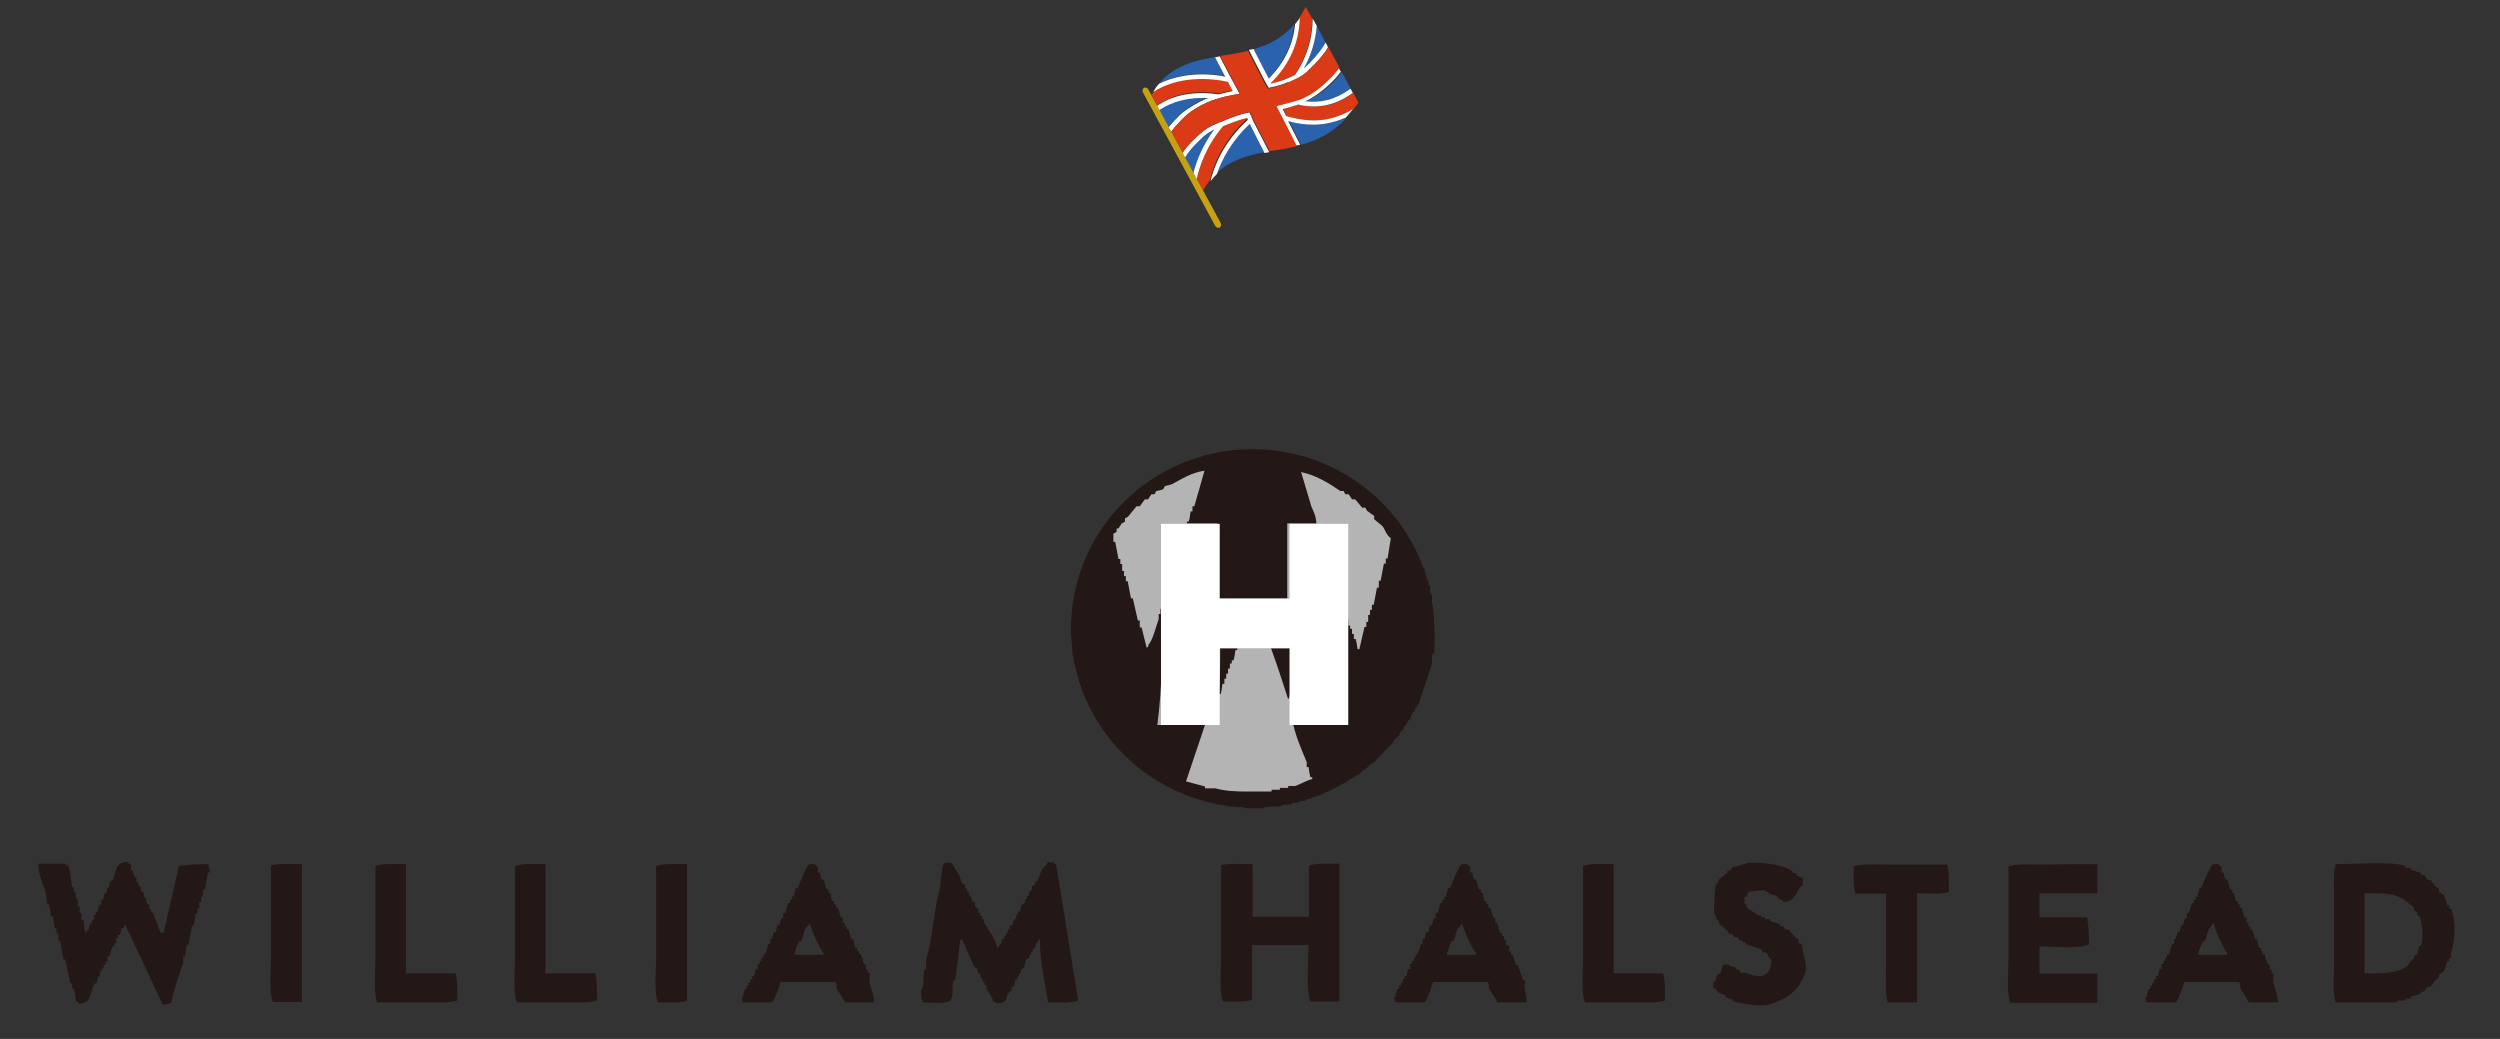
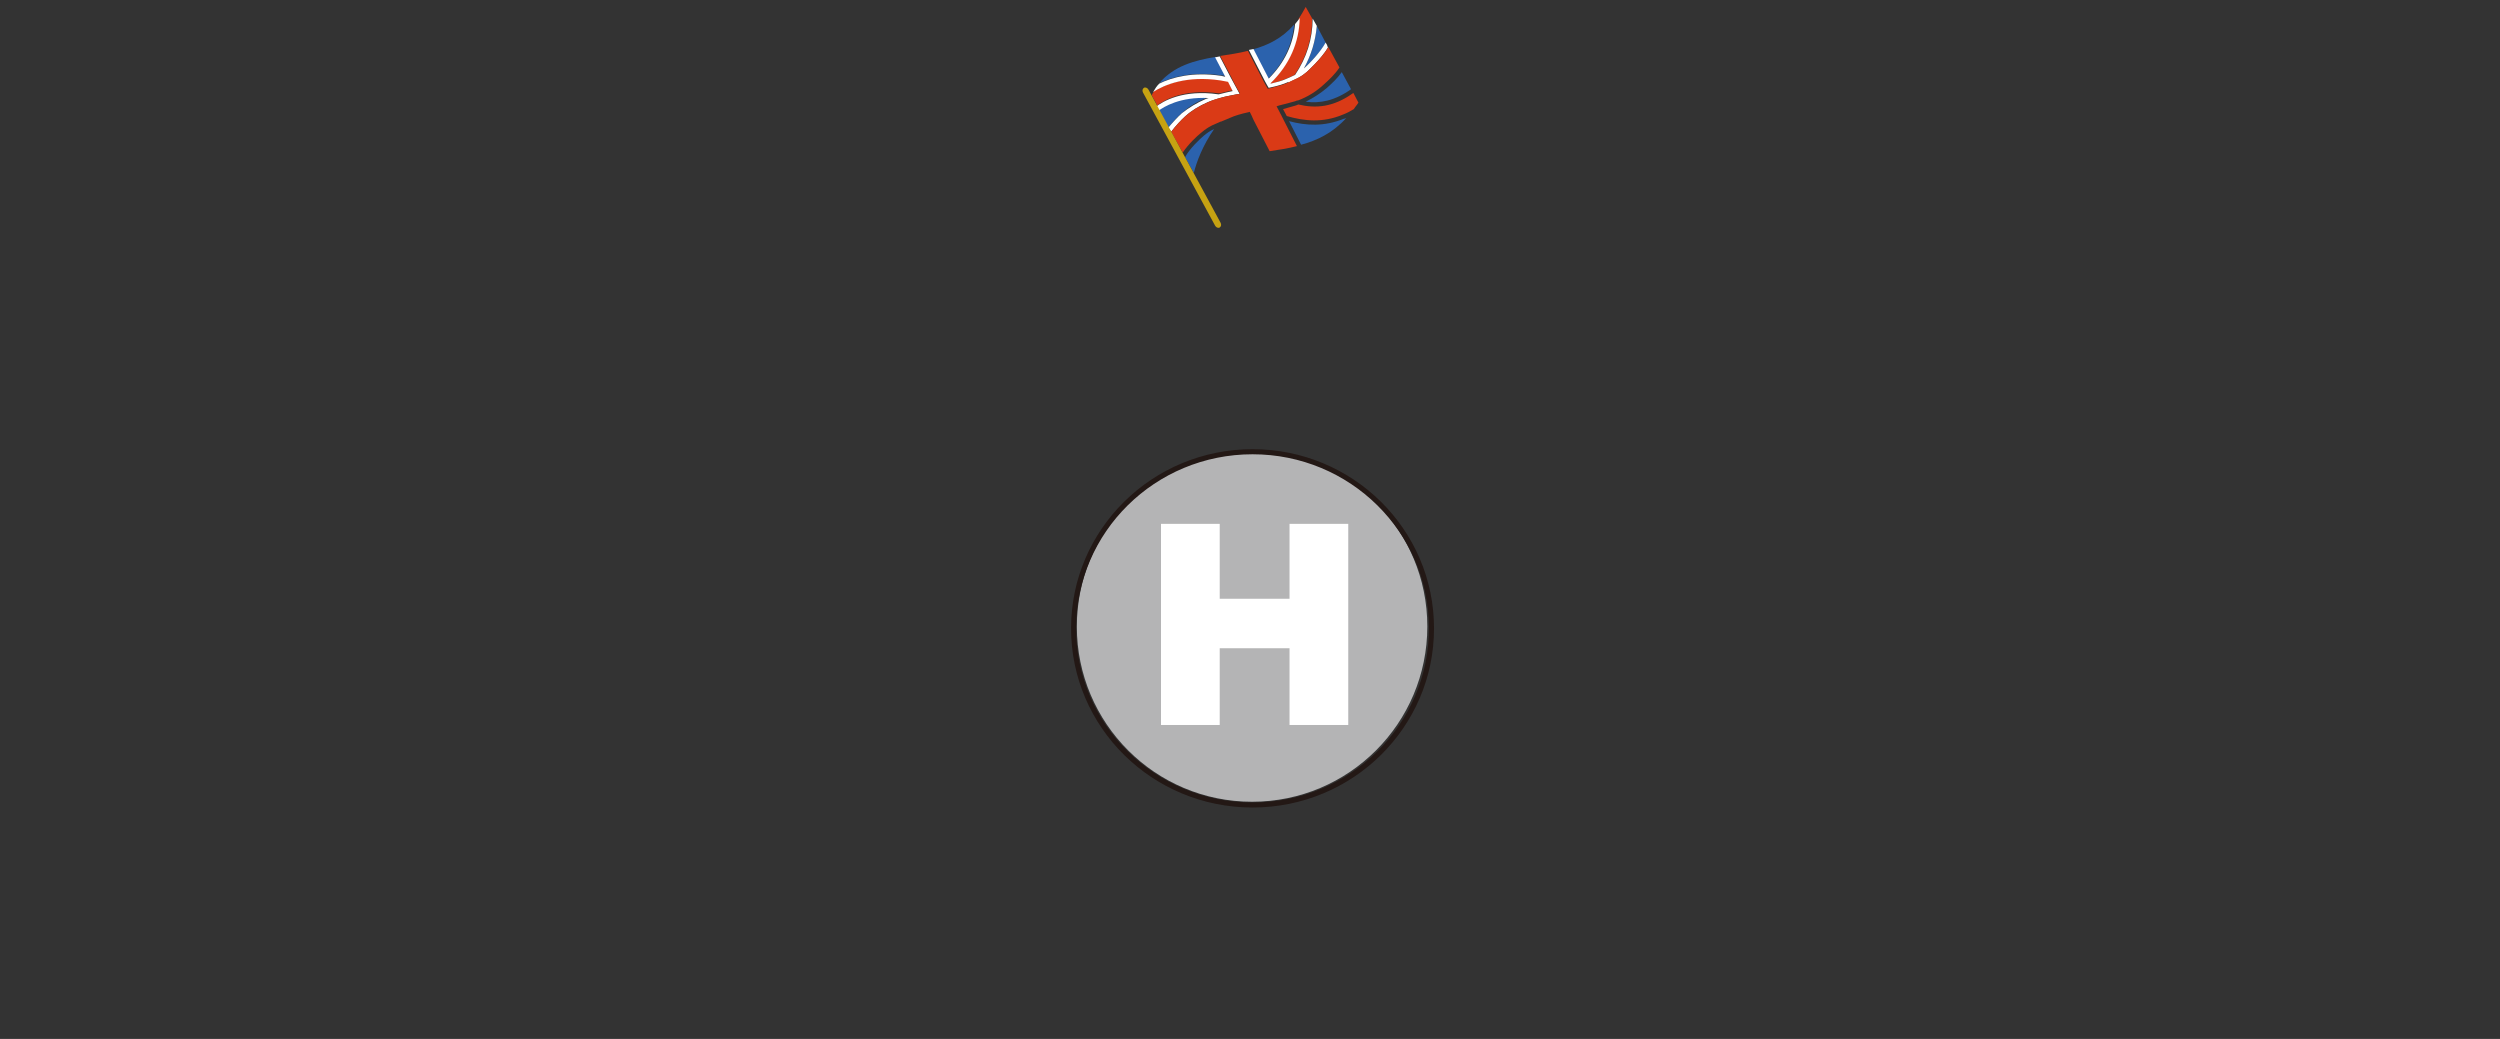
<svg xmlns="http://www.w3.org/2000/svg" version="1.1" id="レイヤー_1" x="0px" y="0px" viewBox="0 0 540.7 224.7" style="enable-background:new 0 0 540.7 224.7;" xml:space="preserve">
  <rect x="0" y="0" width="540.7" height="224.7" fill="#333333" stroke="none" />
  <style type="text/css">
	.st0{fill:#2B62AD;}
	.st1{fill:#DA3A16;}
	.st2{fill:#FFFFFF;}
	.st3{fill:#C6A212;}
	.st4{fill-rule:evenodd;clip-rule:evenodd;fill:#B4B4B5;}
	.st5{fill-rule:evenodd;clip-rule:evenodd;fill:#231815;}
	.st6{fill-rule:evenodd;clip-rule:evenodd;fill:#FFFFFF;}
	.st7{fill-rule:evenodd;clip-rule:evenodd;fill:none;stroke:#231815;stroke-width:1.102;stroke-miterlimit:10;}
</style>
  <path class="st0" d="M279.9,5.3c-2.6,3-5.7,4.5-9,5.4l3.3,6.4C277.6,13.7,279.5,9.7,279.9,5.3" />
  <path class="st0" d="M264.2,16.3c0.3,0,0.6,0.1,0.9,0.2l-2.2-4.2c-4.6,0.8-8.9,1.9-12.2,5.7C253.6,16.6,258.1,15.4,264.2,16.3" />
  <path class="st0" d="M282,14.8C282,14.8,282,14.8,282,14.8c1.3-1.2,3.8-3.7,4.7-5.6l-1.9-3.6C284.5,8.9,283.6,12,282,14.8" />
  <path class="st0" d="M260.9,21.2c0.2-0.1,0.4-0.2,0.6-0.2c-6.2-0.4-9.7,1.8-10.9,2.8l2.1,3.8c0.9-1.2,2.1-2.5,3-3.2  C257.2,23,258.9,22,260.9,21.2" />
  <path class="st0" d="M282.4,22c3.1,0.4,6.3-0.2,9.8-2.7l-2-3.7c-1,1.4-2.1,2.4-3.2,3.4C285.6,20.2,284,21.2,282.4,22" />
  <path class="st0" d="M262.6,27.9c-0.9,0.4-1.6,0.9-2.3,1.5c-0.7,0.6-3,2.7-4,4.6l1.9,3.4C258.8,35,260.1,31.5,262.6,27.9" />
-   <path class="st0" d="M263.2,37.4c3-2.8,6.6-3.8,10.4-4.5l-3.2-6.3C266.1,30.4,264.1,34.5,263.2,37.4" />
  <path class="st0" d="M291.2,25.5c-0.2,0.1-0.4,0.2-0.6,0.2c-4.2,1.7-8.1,1.5-11.8,0.5l2.6,5.1C284.8,30.4,288.2,28.8,291.2,25.5" />
  <g>
    <path class="st1" d="M263.7,20.2C263.7,20.2,263.7,20.2,263.7,20.2c1.2-0.3,2.2-0.5,3.1-0.7l-1-2c-0.5-0.1-1.1-0.2-1.6-0.3   c-7.4-1-12.1,1-14.6,2.5c-0.2,0.3-0.4,0.6-0.5,0.9l1.2,2.2C251.7,21.7,256,19.1,263.7,20.2z" />
    <path class="st1" d="M292.7,20.1c-4.3,3.1-8.1,3.4-11.9,2.5c-0.2,0.1-0.3,0.1-0.5,0.2c-0.9,0.3-1.9,0.5-2.8,0.8l0.8,1.5   c3.8,1.1,7.8,1.5,12.1-0.3c0.8-0.3,1.6-0.7,2.4-1.2c0.3-0.5,0.7-0.9,1-1.4L292.7,20.1z" />
    <path class="st1" d="M278,17.1c0.7-0.3,1.4-0.6,2-0.9c2.5-3.7,3.8-7.8,3.8-12.2l-1.4-2.5c-0.5,0.9-1,1.8-1.5,2.5   c-0.1,5.3-2.2,10.1-6.3,14.1l0,0.1C276,17.8,277.1,17.5,278,17.1z" />
-     <path class="st1" d="M265.5,26.7c-0.4,0.1-0.7,0.3-1,0.4c-3.6,4.5-5.1,8.9-5.7,11.5l1.4,2.6h0c0.5-0.8,1-1.6,1.5-2.3   c0.7-3,2.7-8.4,8.1-13.3l-0.2-0.4C268.1,25.7,266.7,26.2,265.5,26.7z" />
  </g>
-   <path class="st2" d="M278.2,25.1l-0.8-1.5c0.9-0.2,1.8-0.5,2.8-0.8c0.2,0,0.3-0.1,0.5-0.2c3.8,0.9,7.7,0.5,11.9-2.5l-0.5-0.9  c-3.5,2.5-6.6,3.1-9.8,2.7c1.6-0.7,3.1-1.8,4.5-3c1.1-1,2.2-2,3.2-3.4l-0.3-0.5l-0.3-0.5c-1,1.5-2.2,2.6-3.3,3.6  c-1.7,1.5-3.8,2.8-5.6,3.5c-0.2,0.1-0.5,0.2-0.7,0.2c-0.4,0.1-0.7,0.2-1.1,0.3c-0.8,0.2-1.5,0.4-2.3,0.6l-0.6,0.2l0.9,1.7l0.6,1.2  l2.9,5.7c0.2,0,0.3-0.1,0.5-0.1c0.2,0,0.3-0.1,0.5-0.1l-2.6-5.1c3.7,1,7.6,1.2,11.8-0.5c0.2-0.1,0.4-0.2,0.6-0.2  c0.5-0.6,1.1-1.2,1.6-1.9c-0.8,0.5-1.6,0.9-2.4,1.2C286,26.6,282,26.2,278.2,25.1" />
  <path class="st2" d="M261.2,22.1c0.9-0.4,1.8-0.6,2.6-0.9c0.7-0.2,1.5-0.4,2.1-0.5c0.5-0.1,1.1-0.2,1.5-0.3l0.7-0.1l-1.3-2.4  l-0.6-1.1l-2.4-4.6c-0.2,0-0.3,0.1-0.5,0.1c-0.2,0-0.3,0.1-0.5,0.1l2.2,4.2c-0.3-0.1-0.6-0.1-0.9-0.2c-6.1-0.9-10.6,0.3-13.4,1.7  c-0.5,0.5-0.9,1.1-1.3,1.8c2.5-1.6,7.3-3.6,14.6-2.5c0.5,0.1,1.1,0.2,1.6,0.3l1,2c-0.9,0.2-1.9,0.4-3,0.7c0,0-0.1,0-0.1,0  c-7.6-1.1-12,1.5-13.5,2.7l0.5,0.9c1.2-0.9,4.7-3.1,10.9-2.8c-0.2,0.1-0.4,0.1-0.6,0.2c-1.9,0.8-3.7,1.9-5.2,3.1c-0.9,0.8-2,2-3,3.2  L253,28l0.3,0.5c0.9-1.2,2.2-2.6,3.1-3.4C257.7,23.9,259.4,22.9,261.2,22.1" />
-   <path class="st2" d="M270.6,25.1l-0.4-0.8l-0.4,0.1c-1.5,0.3-2.8,0.8-3.9,1.2c-0.3,0.1-0.5,0.2-0.7,0.3c-0.4,0.2-0.8,0.3-1.2,0.5  l-0.1,0l-0.9,0.4c-1.3,0.5-2.4,1.2-3.3,2c-0.9,0.8-2.8,2.5-4,4.3l0.3,0.5l0.3,0.5c1-1.9,3.3-3.9,4-4.6c0.7-0.6,1.5-1.1,2.3-1.5  c-2.6,3.6-3.9,7-4.5,9.5l0.7,1.3c0.6-2.7,2-7.1,5.7-11.5c0.3-0.1,0.7-0.3,1-0.4c1.2-0.5,2.6-1,4.2-1.4l0.2,0.4  c-5.4,4.9-7.4,10.3-8.1,13.3c0.5-0.6,0.9-1.1,1.4-1.6c1-2.9,3-7,7.1-10.8l3.2,6.3c0.2,0,0.3-0.1,0.5-0.1c0.2,0,0.3-0.1,0.5-0.1  l-3.5-6.8L270.6,25.1z" />
  <path class="st2" d="M278.8,17.8c0.6-0.3,1.3-0.6,1.9-0.9c0.7-0.4,1.3-0.8,1.9-1.3c0.1-0.1,3.2-2.9,4.6-5.3L287,9.7l-0.3-0.5  c-1,1.9-3.4,4.5-4.7,5.6c0,0,0,0,0,0c1.6-2.9,2.5-5.9,2.8-9.2L283.9,4c0,4.4-1.3,8.5-3.8,12.2c-0.6,0.3-1.3,0.6-2,0.9  c-0.9,0.4-2,0.7-3.3,1l0-0.1c4.1-4,6.2-8.8,6.3-14.1c-0.3,0.5-0.7,0.9-1,1.3c-0.4,4.4-2.3,8.4-5.7,11.8l-3.3-6.4  c-0.2,0-0.3,0.1-0.5,0.1c-0.2,0-0.3,0.1-0.5,0.1l3.5,6.8l0.5,0.9l0.3,0.5l0.4-0.1c1.5-0.3,2.8-0.7,3.9-1.2  C278.5,17.9,278.7,17.9,278.8,17.8" />
  <path class="st1" d="M287.3,10.2c-1.5,2.5-4.5,5.2-4.6,5.3c-0.6,0.5-1.2,1-1.9,1.3c0,0,0,0,0,0c-0.6,0.3-1.3,0.6-1.9,0.9  c0,0,0,0,0,0c-0.1,0.1-0.3,0.1-0.4,0.2c-1.1,0.5-2.4,0.8-3.9,1.2l-0.4,0.1l0,0l-0.3-0.5c0,0,0,0,0,0l-0.5-0.9l0,0l-3.5-6.8  c-2,0.5-4,0.8-6,1.1l2.4,4.6c0.1,0,0.3,0.1,0.4,0.1l0,0c-0.1,0-0.3-0.1-0.4-0.1l0.6,1.2c0.1,0,0.3,0.1,0.4,0.1l0,0  c-0.1,0-0.3-0.1-0.4-0.1l1.3,2.4l-0.7,0.1c-0.5,0.1-1,0.2-1.5,0.3c0.2,0.1,0.4,0.1,0.6,0.2c0,0,0,0,0,0c-0.2-0.1-0.4-0.1-0.6-0.2  c-0.7,0.1-1.4,0.3-2.1,0.5c0,0,0,0,0,0c-0.9,0.2-1.8,0.5-2.6,0.9c-1.9,0.8-3.5,1.8-4.9,3c-0.9,0.8-2.2,2.2-3.1,3.4l2.5,4.5  c1.2-1.8,3.1-3.6,4-4.3c0.9-0.8,2-1.5,3.3-2l0.9-0.4c0,0,0,0,0,0l0.1,0c0.4-0.2,0.8-0.3,1.2-0.5c0.2-0.1,0.5-0.2,0.7-0.3  c0,0,0,0,0,0c1.1-0.5,2.5-0.9,3.9-1.2l0.4-0.1l0.4,0.8l0.4,0.9c0,0,0.1-0.1,0.1-0.1l0,0c0,0-0.1,0.1-0.1,0.1l3.5,6.8  c2-0.3,4-0.6,5.9-1.1l-2.9-5.7c-0.1,0-0.3-0.1-0.4-0.1l0,0l0.4,0.1l-0.6-1.2c-0.1,0-0.2-0.1-0.2-0.1v0c0.1,0,0.2,0.1,0.2,0.1  l-0.9-1.7l0.6-0.2c0.7-0.2,1.5-0.4,2.3-0.6c0,0,0,0,0,0l0,0c0,0,0,0,0,0c0.4-0.1,0.7-0.2,1.1-0.3c0.2-0.1,0.5-0.2,0.7-0.2  c1.9-0.7,3.9-1.9,5.6-3.5c1.1-1,2.3-2.1,3.3-3.6L287.3,10.2z" />
  <path class="st3" d="M264,48.2c0.2,0.4,0.1,0.8-0.2,1l0,0c-0.3,0.2-0.8,0-1-0.4L247.2,20c-0.2-0.4-0.1-0.8,0.2-1l0,0  c0.3-0.2,0.8,0,1,0.4L264,48.2z" />
  <circle class="st4" cx="270.8" cy="135.5" r="37.9" />
-   <path class="st5" d="M266.8,97.4c3.7,0.1,7.4,0.2,11.1,0.4c0,0.1,0,0.2,0,0.4c0.6,0,1.2,0,1.8,0c0,0.1,0,0.2,0,0.4c0.5,0,1,0,1.5,0  c0,0.1,0,0.2,0,0.4c0.4,0,0.7,0,1.1,0c0,0.1,0,0.2,0,0.4c0.5,0,1,0,1.5,0c0,0.1,0,0.2,0,0.4c0.6,0.1,1.2,0.2,1.8,0.4  c0,0.1,0,0.2,0,0.4c0.5,0.1,1,0.2,1.5,0.4c0,0.1,0,0.2,0,0.4c0.4,0,0.7,0,1.1,0c0,0.1,0,0.2,0,0.4c0.5,0.1,1,0.2,1.5,0.4  c0,0.1,0,0.2,0,0.4c0.5,0.1,1,0.2,1.5,0.4c0.1,0.2,0.2,0.5,0.4,0.7c0.2,0,0.5,0,0.7,0c0.1,0.2,0.2,0.5,0.4,0.7c0.2,0,0.5,0,0.7,0  c0.2,0.4,0.5,0.7,0.7,1.1c0.2,0,0.5,0,0.7,0c0.2,0.4,0.5,0.7,0.7,1.1c0.2,0,0.5,0,0.7,0c1.1,1.2,2.2,2.5,3.3,3.7  c0.7,0.6,1.5,1.2,2.2,1.8c0,0.2,0,0.5,0,0.7c0.4,0.2,0.7,0.5,1.1,0.7c0,0.2,0,0.5,0,0.7c0.2,0.1,0.5,0.2,0.7,0.4  c0.1,0.4,0.2,0.7,0.4,1.1c0.1,0,0.2,0,0.4,0c0,0.2,0,0.5,0,0.7c0.2,0.1,0.5,0.2,0.7,0.4c0.1,0.5,0.2,1,0.4,1.5c0.1,0,0.2,0,0.4,0  c0,0.2,0,0.5,0,0.7c0.1,0,0.2,0,0.4,0c0.2,0.7,0.5,1.5,0.7,2.2c0.1,0,0.2,0,0.4,0c0,0.4,0,0.7,0,1.1c0.1,0,0.2,0,0.4,0  c0,0.2,0,0.5,0,0.7c0.1,0,0.2,0,0.4,0c0.1,0.9,0.2,1.7,0.4,2.6c0.1,0,0.2,0,0.4,0c0,0.4,0,0.7,0,1.1c0.1,0,0.2,0,0.4,0  c0,0.6,0,1.2,0,1.8c0.1,0,0.2,0,0.4,0c0,0.7,0,1.5,0,2.2c0.4,1.3,0.9,8.9,0.4,10.7c-0.1,0-0.2,0-0.4,0c0,0.7,0,1.5,0,2.2  c-1,2.9-2,5.9-2.9,8.8c-0.1,0-0.2,0-0.4,0c0,0.2,0,0.5,0,0.7c-0.1,0-0.2,0-0.4,0c0,0.2,0,0.5,0,0.7c-0.2,0.1-0.5,0.2-0.7,0.4  c-0.1,0.5-0.2,1-0.4,1.5c-0.2,0.1-0.5,0.2-0.7,0.4c0,0.2,0,0.5,0,0.7c-0.1,0-0.2,0-0.4,0c-0.1,0.4-0.2,0.7-0.4,1.1  c-0.2,0.1-0.5,0.2-0.7,0.4c0,0.2,0,0.5,0,0.7c-0.5,0.4-1,0.7-1.5,1.1c0,0.2,0,0.5,0,0.7c-0.6,0.5-1.2,1-1.8,1.5  c-0.7,0.9-1.5,1.7-2.2,2.6c-0.2,0-0.5,0-0.7,0c-0.4,0.5-0.7,1-1.1,1.5c-0.2,0-0.5,0-0.7,0c-0.2,0.4-0.5,0.7-0.7,1.1  c-0.2,0-0.5,0-0.7,0c-0.1,0.2-0.2,0.5-0.4,0.7c-0.5,0.1-1,0.2-1.5,0.4c-0.1,0.2-0.2,0.5-0.4,0.7c-0.2,0-0.5,0-0.7,0l-0.7,0.7  c-0.2,0-0.5,0-0.7,0c0,0.1,0,0.2,0,0.4c-0.2,0-0.5,0-0.7,0c0,0.1,0,0.2,0,0.4c-0.2,0-0.5,0-0.7,0c0,0.1,0,0.2,0,0.4  c-0.4,0-0.7,0-1.1,0c0,0.1,0,0.2,0,0.4c-0.2,0-0.5,0-0.7,0c0,0.1,0,0.2,0,0.4c-0.4,0-0.7,0-1.1,0c0,0.1,0,0.2,0,0.4  c-0.4,0-0.7,0-1.1,0c0,0.1,0,0.2,0,0.4c-0.4,0-0.7,0-1.1,0c0,0.1,0,0.2,0,0.4c-0.5,0-1,0-1.5,0c0,0.1,0,0.2,0,0.4c-0.5,0-1,0-1.5,0  c0,0.1,0,0.2,0,0.4c-0.7,0-1.5,0-2.2,0c0,0.1,0,0.2,0,0.4c-1.2,0-2.5,0-3.7,0c0,0.1,0,0.2,0,0.4c-1.5,0-2.9,0-4.4,0  c0-0.1,0-0.2,0-0.4c-1.2,0-2.5,0-3.7,0c0-0.1,0-0.2,0-0.4c-0.7,0-1.5,0-2.2,0c0-0.1,0-0.2,0-0.4c-0.5,0-1,0-1.5,0c0-0.1,0-0.2,0-0.4  c-0.5,0-1,0-1.5,0c0-0.1,0-0.2,0-0.4c-0.4,0-0.7,0-1.1,0c0-0.1,0-0.2,0-0.4c-0.4,0-0.7,0-1.1,0c0-0.1,0-0.2,0-0.4  c-0.4,0-0.7,0-1.1,0c0-0.1,0-0.2,0-0.4c-0.2,0-0.5,0-0.7,0c0-0.1,0-0.2,0-0.4c-0.4,0-0.7,0-1.1,0c0-0.1,0-0.2,0-0.4  c-0.7-0.2-1.5-0.5-2.2-0.7c0-0.1,0-0.2,0-0.4c-0.5-0.1-1-0.2-1.5-0.4c-0.1-0.2-0.2-0.5-0.4-0.7c-0.5-0.1-1-0.2-1.5-0.4  c-0.1-0.2-0.2-0.5-0.4-0.7c-0.2,0-0.5,0-0.7,0c-0.2-0.4-0.5-0.7-0.7-1.1c-0.2,0-0.5,0-0.7,0c-0.2-0.4-0.5-0.7-0.7-1.1  c-0.2,0-0.5,0-0.7,0c-0.5-0.6-1-1.2-1.5-1.8c-1.1-1-2.2-2-3.3-2.9c0-0.2,0-0.5,0-0.7c-0.4-0.2-0.7-0.5-1.1-0.7c0-0.2,0-0.5,0-0.7  c-0.4-0.2-0.7-0.5-1.1-0.7c0-0.2,0-0.5,0-0.7c-0.2-0.1-0.5-0.2-0.7-0.4c-0.1-0.5-0.2-1-0.4-1.5c-0.2-0.1-0.5-0.2-0.7-0.4  c-0.1-0.5-0.2-1-0.4-1.5c-0.1,0-0.2,0-0.4,0c-0.1-0.5-0.2-1-0.4-1.5c-0.1,0-0.2,0-0.4,0c0-0.4,0-0.7,0-1.1c-0.1,0-0.2,0-0.4,0  c0-0.2,0-0.5,0-0.7c-0.1,0-0.2,0-0.4,0c0-0.4,0-0.7,0-1.1c-0.1,0-0.2,0-0.4,0c0-0.4,0-0.7,0-1.1c-0.1,0-0.2,0-0.4,0  c0-0.4,0-0.7,0-1.1c-0.1,0-0.2,0-0.4,0c0-0.5,0-1,0-1.5c-0.1,0-0.2,0-0.4,0c0-0.5,0-1,0-1.5c-0.1,0-0.2,0-0.4,0c0-0.6,0-1.2,0-1.8  c-0.1,0-0.2,0-0.4,0c0-1.5,0-2.9,0-4.4c-0.1,0-0.2,0-0.4,0c0-1,0-2,0-2.9c0.1,0,0.2,0,0.4,0c0-1.4,0-2.7,0-4.1c0.1,0,0.2,0,0.4,0  c0-0.6,0-1.2,0-1.8c0.1,0,0.2,0,0.4,0c0-0.6,0-1.2,0-1.8c0.1,0,0.2,0,0.4,0c0-0.5,0-1,0-1.5c0.1,0,0.2,0,0.4,0c0-0.4,0-0.7,0-1.1  c0.1,0,0.2,0,0.4,0c0-0.4,0-0.7,0-1.1c3-7,7-12.8,12.9-16.9c0.2-0.4,0.5-0.7,0.7-1.1c0.2,0,0.5,0,0.7,0c0.1-0.2,0.2-0.5,0.4-0.7  c0.4-0.1,0.7-0.2,1.1-0.4c0-0.1,0-0.2,0-0.4c0.5-0.1,1-0.2,1.5-0.4c0.1-0.2,0.2-0.5,0.4-0.7c0.5-0.1,1-0.2,1.5-0.4  c0-0.1,0-0.2,0-0.4c0.7-0.2,1.5-0.5,2.2-0.7c0-0.1,0-0.2,0-0.4c0.7-0.1,1.5-0.2,2.2-0.4c0-0.1,0-0.2,0-0.4c0.2,0,0.5,0,0.7,0  c0-0.1,0-0.2,0-0.4c0.5,0,1,0,1.5,0c0-0.1,0-0.2,0-0.4c0.4,0,0.7,0,1.1,0c0-0.1,0-0.2,0-0.4c0.5,0,1,0,1.5,0c0-0.1,0-0.2,0-0.4  C263.4,97.7,265.9,98.2,266.8,97.4z M251.4,131.7c-0.1,0-0.2,0-0.4,0c0,0.4,0,0.7,0,1.1c-0.1,0-0.2,0-0.4,0c0,0.4,0,0.7,0,1.1  c-0.5,1.3-1.3,4.7-2.2,5.5c-0.2,0.7,0.1,0.3-0.4,0.7c-0.4-1.5-0.7-2.9-1.1-4.4c-0.1,0-0.2,0-0.4,0c0-0.5,0-1,0-1.5  c-0.1,0-0.2,0-0.4,0c-0.4-1.6-0.7-3.2-1.1-4.8c-0.1,0-0.2,0-0.4,0c-0.2-1.2-0.5-2.5-0.7-3.7c-0.1,0-0.2,0-0.4,0c0-0.4,0-0.7,0-1.1  c-0.1,0-0.2,0-0.4,0c0-0.4,0-0.7,0-1.1c-0.1,0-0.2,0-0.4,0c0-0.5,0-1,0-1.5c-0.1,0-0.2,0-0.4,0c0-0.4,0-0.7,0-1.1  c-0.1,0-0.2,0-0.4,0c-0.2-1.2-0.5-2.5-0.7-3.7c-0.1,0-0.2,0-0.4,0c0-0.6,0-1.2,0-1.8c0.2-0.1,0.5-0.2,0.7-0.4c0-0.2,0-0.5,0-0.7  c0.1,0,0.2,0,0.4,0c0.2-0.4,0.5-0.7,0.7-1.1c0.2-0.1,0.5-0.2,0.7-0.4c0-0.2,0-0.5,0-0.7c0.2-0.1,0.5-0.2,0.7-0.4  c0.6-0.7,1.2-1.5,1.8-2.2c0.2,0,0.5,0,0.7,0c0.4-0.5,0.7-1,1.1-1.5c0.2,0,0.5,0,0.7,0c0.2-0.4,0.5-0.7,0.7-1.1c0.2,0,0.5,0,0.7,0  c0.1-0.2,0.2-0.5,0.4-0.7c0.5-0.1,1-0.2,1.5-0.4c0.1-0.2,0.2-0.5,0.4-0.7c0.5-0.1,1-0.2,1.5-0.4c2.1-1.1,4.2-2.5,7-2.9  c-0.7,2.6-1.5,5.2-2.2,7.7c-0.1,0-0.2,0-0.4,0c0,0.4,0,0.7,0,1.1c-0.1,0-0.2,0-0.4,0c-0.1,0.7-0.2,1.5-0.4,2.2c-0.1,0-0.2,0-0.4,0  c0,0.1,0,0.2,0,0.4c2.2,0,4.4,0,6.6,0c0,5.4,0,10.8,0,16.2c5,0,10.1,0,15.1,0c0-5.4,0-10.8,0-16.2c2.1,0,4.2,0,6.3,0  c-0.1-1.7-0.6-2.5-1.1-3.7c-0.7-2.5-1.5-4.9-2.2-7.4c3.3,0.7,6,2.4,8.5,4.1c0.2,0,0.5,0,0.7,0c0.1,0.2,0.2,0.5,0.4,0.7  c0.2,0,0.5,0,0.7,0c0.2,0.4,0.5,0.7,0.7,1.1c0.2,0,0.5,0,0.7,0c0.5,0.6,1,1.2,1.5,1.8c0.2,0,0.5,0,0.7,0c0.1,0.2,0.2,0.5,0.4,0.7  c0.5,0.4,1,0.7,1.5,1.1c0,0.2,0,0.5,0,0.7c0.6,0.5,1.2,1,1.8,1.5c0.7,1,0.8,1.9,1.8,2.6c-0.2,1.5-0.5,2.9-0.7,4.4  c-0.1,0-0.2,0-0.4,0c0,0.4,0,0.7,0,1.1c-0.1,0-0.2,0-0.4,0c-0.2,1.2-0.5,2.5-0.7,3.7c-0.1,0-0.2,0-0.4,0c0,0.5,0,1,0,1.5  c-0.1,0-0.2,0-0.4,0c-0.2,1.2-0.5,2.5-0.7,3.7c-0.1,0-0.2,0-0.4,0c0,0.4,0,0.7,0,1.1c-0.1,0-0.2,0-0.4,0c0,0.4,0,0.7,0,1.1  c-0.1,0-0.2,0-0.4,0c0,0.5,0,1,0,1.5c-0.1,0-0.2,0-0.4,0c0,0.4,0,0.7,0,1.1c-0.1,0-0.2,0-0.4,0c-0.4,1.6-0.7,3.2-1.1,4.8  c-0.1,0-0.2,0-0.4,0c-0.1-0.7-0.2-1.5-0.4-2.2c-0.1,0-0.2,0-0.4,0c0-0.4,0-0.7,0-1.1c-0.1,0-0.2,0-0.4,0c0-0.4,0-0.7,0-1.1  c-0.1,0-0.2,0-0.4,0c0-0.2,0-0.5,0-0.7c-0.1,0-0.2,0-0.4,0c0-0.5,0-1,0-1.5c-0.1,0-0.2,0-0.4,0c-0.1-0.7-0.2-1.5-0.4-2.2  c-0.1,0-0.2,0-0.4,0c0-0.2,0-0.5,0-0.7c-0.1,0-0.2,0-0.4,0c0,8.6,0,17.2,0,25.8c-3.4,0-6.9,0-10.3,0c0.6,2.8,1.9,5.7,2.9,8.1  c0,0.4,0,0.7,0,1.1c0.1,0,0.2,0,0.4,0c0.1,0.7,0.2,1.5,0.4,2.2c0.1,0,0.2,0,0.4,0c0,0.1,0,0.2,0,0.4c-1.3,0.3-2.5,1.1-3.7,1.5  c-0.5,0-1,0-1.5,0c0,0.1,0,0.2,0,0.4c-0.6,0-1.2,0-1.8,0c0,0.1,0,0.2,0,0.4c-0.6,0-1.2,0-1.8,0c0,0.1,0,0.2,0,0.4  c-1.6,0-3.2,0-4.8,0c-3.1,0-5.1-0.1-7.4-0.7c-0.7,0-1.5,0-2.2,0c0-0.1,0-0.2,0-0.4c-1.4-0.4-2.7-0.7-4.1-1.1  c1.4-4.1,2.7-8.1,4.1-12.2c-3.4,0-6.9,0-10.3,0C251.4,148.4,251.4,140,251.4,131.7z M263.9,140.2c1.2,0,2.5,0,3.7,0  c0,0.1,0,0.2,0,0.4c-0.1,0-0.2,0-0.4,0c-0.1,0.7-0.2,1.5-0.4,2.2c-0.1,0-0.2,0-0.4,0c0,0.2,0,0.5,0,0.7c-0.1,0-0.2,0-0.4,0  c0,0.4,0,0.7,0,1.1c-0.1,0-0.2,0-0.4,0c0,0.4,0,0.7,0,1.1c-0.1,0-0.2,0-0.4,0c0,0.4,0,0.7,0,1.1c-0.1,0-0.2,0-0.4,0  c0,0.4,0,0.7,0,1.1c-0.1,0-0.2,0-0.4,0c-0.1,0.7-0.2,1.5-0.4,2.2c-0.1,0-0.2,0-0.4,0C263.9,146.8,263.9,143.5,263.9,140.2z   M274.9,140.2c1.4,0,2.7,0,4.1,0c0,2.6,0,5.2,0,7.7c0,1.2,0.2,2.7-0.4,3.3C277.4,147.5,276.2,143.8,274.9,140.2z M34.7,201.7  c0.2,0,0.5,0,0.7,0c1.1-4.8,2.2-9.6,3.3-14.4c1.7-0.3,4.1-0.4,6.3-0.4c0.2,0.6,0.3,0.9,0.4,1.8c-0.1,0-0.2,0-0.4,0  c-0.2,1.2-0.5,2.5-0.7,3.7c-0.1,0-0.2,0-0.4,0c0,0.5,0,1,0,1.5c-0.1,0-0.2,0-0.4,0c0,0.4,0,0.7,0,1.1c-0.1,0-0.2,0-0.4,0  c0,0.5,0,1,0,1.5c-0.1,0-0.2,0-0.4,0c0,0.4,0,0.7,0,1.1c-0.1,0-0.2,0-0.4,0c-0.1,0.9-0.2,1.7-0.4,2.6c-0.1,0-0.2,0-0.4,0  c-0.2,1.4-0.5,2.7-0.7,4.1c-0.1,0-0.2,0-0.4,0c-0.1,0.9-0.2,1.7-0.4,2.6c-0.1,0-0.2,0-0.4,0c0,0.5,0,1,0,1.5c-0.9,2.5-2,5.6-2.6,8.5  c-0.6,0.2-0.9,0.3-1.8,0.4c-2.7-5.8-5.4-11.5-8.1-17.3c-0.4,0.4-0.1,0-0.4,0.7c-0.1,0-0.2,0-0.4,0c-0.1,0.5-0.2,1-0.4,1.5  c-0.1,0-0.2,0-0.4,0c0,0.2,0,0.5,0,0.7c-0.1,0-0.2,0-0.4,0c0,0.4,0,0.7,0,1.1c-0.1,0-0.2,0-0.4,0c0,0.2,0,0.5,0,0.7  c-0.1,0-0.2,0-0.4,0c-0.2,0.7-0.5,1.5-0.7,2.2c-0.1,0-0.2,0-0.4,0c0,0.4,0,0.7,0,1.1c-0.1,0-0.2,0-0.4,0c0,0.2,0,0.5,0,0.7  c-0.1,0-0.2,0-0.4,0c0,0.2,0,0.5,0,0.7c-0.1,0-0.2,0-0.4,0c0,0.2,0,0.5,0,0.7c-0.1,0-0.2,0-0.4,0c0,0.4,0,0.7,0,1.1  c-0.1,0-0.2,0-0.4,0c-0.1,0.5-0.2,1-0.4,1.5c-0.1,0-0.2,0-0.4,0c-1,1.9-0.5,4.3-3.3,4.4c-0.2-0.4-0.7-0.7-0.7-0.7  c-0.1-0.9-0.2-1.7-0.4-2.6c-0.1,0-0.2,0-0.4,0c0-0.4,0-0.7,0-1.1c-0.1,0-0.2,0-0.4,0c-0.4-1.7-0.7-3.4-1.1-5.2c-0.1,0-0.2,0-0.4,0  c-0.2-1.4-0.5-2.7-0.7-4.1c-0.1,0-0.2,0-0.4,0c0-0.5,0-1,0-1.5c-0.1,0-0.2,0-0.4,0c0-0.4,0-0.7,0-1.1c-0.1,0-0.2,0-0.4,0  c-0.1-0.9-0.2-1.7-0.4-2.6c-0.1,0-0.2,0-0.4,0c-0.1-0.9-0.2-1.7-0.4-2.6c-0.1,0-0.2,0-0.4,0c-0.1-1-0.2-2-0.4-2.9  c-0.7-1.9-1.4-3.2-1.5-5.9c2,0,3.9,0,5.9,0c0.2,0.4,0.7,0.7,0.7,0.7c0.2,1.5,0.5,2.9,0.7,4.4c0.1,0,0.2,0,0.4,0c0,0.4,0,0.7,0,1.1  c0.1,0,0.2,0,0.4,0c0,0.5,0,1,0,1.5c0.1,0,0.2,0,0.4,0c0,0.5,0,1,0,1.5c0.1,0,0.2,0,0.4,0c0,0.5,0,1,0,1.5c0.1,0,0.2,0,0.4,0  c0,0.5,0,1,0,1.5c0.1,0,0.2,0,0.4,0c0.4,1.2,0,2.2,0.7,2.9c0-0.2,0-0.5,0-0.7c0.1,0,0.2,0,0.4,0c0.1-0.5,0.2-1,0.4-1.5  c0.1,0,0.2,0,0.4,0c0-0.2,0-0.5,0-0.7c0.1,0,0.2,0,0.4,0c0-0.4,0-0.7,0-1.1c0.1,0,0.2,0,0.4,0c0-0.2,0-0.5,0-0.7c0.1,0,0.2,0,0.4,0  c0.1-0.5,0.2-1,0.4-1.5c0.1,0,0.2,0,0.4,0c0-0.4,0-0.7,0-1.1c0.1,0,0.2,0,0.4,0c0.1-0.5,0.2-1,0.4-1.5c0.1,0,0.2,0,0.4,0  c0-0.4,0-0.7,0-1.1c0.1,0,0.2,0,0.4,0c0.1-0.5,0.2-1,0.4-1.5c0.1,0,0.2,0,0.4,0c1-2,0.3-3.9,3.3-4.1c0.2,0.4,0.7,0.6,0.7,0.7  c0,0.4,0,0.7,0,1.1c0.1,0,0.2,0,0.4,0c0.1,0.5,0.2,1,0.4,1.5c0.1,0,0.2,0,0.4,0c0,0.4,0,0.7,0,1.1c0.1,0,0.2,0,0.4,0  c0,0.2,0,0.5,0,0.7c0.1,0,0.2,0,0.4,0c0.1,0.5,0.2,1,0.4,1.5c0.1,0,0.2,0,0.4,0c0,0.4,0,0.7,0,1.1c0.1,0,0.2,0,0.4,0  c0.1,0.5,0.2,1,0.4,1.5c0.1,0,0.2,0,0.4,0c0,0.4,0,0.7,0,1.1c0.1,0,0.2,0,0.4,0c0,0.2,0,0.5,0,0.7c0.1,0,0.2,0,0.4,0  C33.7,199,34.2,200.3,34.7,201.7z M189.1,216.8c-2.1,0-4.2,0-6.3,0c-0.6-1-1.2-2-1.8-2.9c-0.2-0.5,0.1-1.2-0.4-1.5  c-3.9,0-7.9,0-11.8,0c-0.1,0.8-1.5,4.3-1.8,4.4c-2.1,0-4.2,0-6.3,0c-0.1-0.4-0.2-0.7-0.4-1.1c0.1,0,0.2,0,0.4,0  c0.1-0.6,0.2-1.2,0.4-1.8c0.1,0,0.2,0,0.4,0c0-0.2,0-0.5,0-0.7c0.1,0,0.2,0,0.4,0c0-0.2,0-0.5,0-0.7c0.1,0,0.2,0,0.4,0  c0-0.2,0-0.5,0-0.7c0.1,0,0.2,0,0.4,0c0-0.2,0-0.5,0-0.7c0.1,0,0.2,0,0.4,0c0.1-0.5,0.2-1,0.4-1.5c0.1,0,0.2,0,0.4,0  c0-0.4,0-0.7,0-1.1c0.1,0,0.2,0,0.4,0c0-0.2,0-0.5,0-0.7c0.1,0,0.2,0,0.4,0c0-0.2,0-0.5,0-0.7c0.1,0,0.2,0,0.4,0c0-0.2,0-0.5,0-0.7  c0.1,0,0.2,0,0.4,0c0.2-0.7,0.5-1.5,0.7-2.2c0.1,0,0.2,0,0.4,0c0-0.4,0-0.7,0-1.1c0.1,0,0.2,0,0.4,0c0.1-0.5,0.2-1,0.4-1.5  c0.1,0,0.2,0,0.4,0c0.1-0.5,0.2-1,0.4-1.5c0.1,0,0.2,0,0.4,0c0.1-0.5,0.2-1,0.4-1.5c0.1,0,0.2,0,0.4,0c0-0.4,0-0.7,0-1.1  c0.1,0,0.2,0,0.4,0c0.2-0.7,0.5-1.5,0.7-2.2c0.1,0,0.2,0,0.4,0c0-0.2,0-0.5,0-0.7c0.1,0,0.2,0,0.4,0c0-0.2,0-0.5,0-0.7  c0.1,0,0.2,0,0.4,0c0.1-0.6,0.2-1.2,0.4-1.8c0.1,0,0.2,0,0.4,0c0.5-1,1.8-4.8,2.6-5.2c0.4,0,0.7,0,1.1,0c0.2,0.4,0.7,0.6,0.7,0.7  c0,0.4,0,0.7,0,1.1c0.1,0,0.2,0,0.4,0c0.1,0.5,0.2,1,0.4,1.5c0.1,0,0.2,0,0.4,0c0.2,0.7,0.5,1.5,0.7,2.2c0.1,0,0.2,0,0.4,0  c0,0.2,0,0.5,0,0.7c0.1,0,0.2,0,0.4,0c0.1,0.6,0.2,1.2,0.4,1.8c0.1,0,0.2,0,0.4,0c0,0.2,0,0.5,0,0.7c0.1,0,0.2,0,0.4,0  c0,0.2,0,0.5,0,0.7c0.1,0,0.2,0,0.4,0c0.2,0.7,0.5,1.5,0.7,2.2c0.1,0,0.2,0,0.4,0c0,0.4,0,0.7,0,1.1c0.1,0,0.2,0,0.4,0  c0,0.2,0,0.5,0,0.7c0.1,0,0.2,0,0.4,0c0,0.2,0,0.5,0,0.7c0.1,0,0.2,0,0.4,0c0.2,0.7,0.5,1.5,0.7,2.2c0.1,0,0.2,0,0.4,0  c0.1,0.6,0.2,1.2,0.4,1.8c0.1,0,0.2,0,0.4,0c0,0.2,0,0.5,0,0.7c0.1,0,0.2,0,0.4,0c0,0.2,0,0.5,0,0.7c0.1,0,0.2,0,0.4,0  c0.2,0.7,0.5,1.5,0.7,2.2c0.1,0,0.2,0,0.4,0c0,0.4,0,0.7,0,1.1c0.1,0,0.2,0,0.4,0c0,0.2,0,0.5,0,0.7c0.1,0,0.2,0,0.4,0  c0,0.2,0,0.5,0,0.7C187.8,213,188.9,214.2,189.1,216.8z M226.7,216.8c-0.7-4.3-1.8-8.9-1.8-13.6c-0.1,0-0.2,0-0.4,0  c0,0.1,0,0.2,0,0.4c-0.7,0.7-0.3,0.7-0.7,1.5c-0.1,0-0.2,0-0.4,0c0,0.2,0,0.5,0,0.7c-0.1,0-0.2,0-0.4,0c0,0.2,0,0.5,0,0.7  c-0.1,0-0.2,0-0.4,0c0,0.2,0,0.5,0,0.7c-0.2,0.1-0.5,0.2-0.7,0.4c-0.1,0.5-0.2,1-0.4,1.5l-0.7,0.7c0,0.2,0,0.5,0,0.7  c-0.1,0-0.2,0-0.4,0c0,0.2,0,0.5,0,0.7c-0.1,0-0.2,0-0.4,0c0,0.2,0,0.5,0,0.7c-0.1,0-0.2,0-0.4,0c-0.1,0.5-0.2,1-0.4,1.5  c-0.1,0-0.2,0-0.4,0c0,0.2,0,0.5,0,0.7l-0.7,0.7c-0.9,1.6-0.1,2.1-2.6,2.2c-0.4-0.4,0-0.1-0.7-0.4c-0.3-1.3-1-2-1.5-2.9  c0-0.2,0-0.5,0-0.7c-0.1,0-0.2,0-0.4,0c0-0.2,0-0.5,0-0.7c-0.1,0-0.2,0-0.4,0c0-0.2,0-0.5,0-0.7c-0.1,0-0.2,0-0.4,0  c0-0.2,0-0.5,0-0.7l-0.7-0.7c0-0.2,0-0.5,0-0.7c-0.2-0.1-0.5-0.2-0.7-0.4c-0.9-2-1.7-3.9-2.6-5.9c-0.1,0-0.2,0-0.4,0  c-0.4,2.9-0.7,5.9-1.1,8.8c-0.1,0-0.2,0-0.4,0c-0.5,1.7,0.2,3.4-0.7,4.4c-0.9,0.8-4.3,0.4-5.9,0.4c-0.3-0.7-0.4-1.4-0.4-2.6  c0.9-1.1,0.3-2.8,0.7-4.4c0.1,0,0.2,0,0.4,0c0-0.7,0-1.5,0-2.2c1.4-4.6,1.6-10.4,2.9-15.1c0.2-1.8,0.5-3.7,0.7-5.5  c0.1,0,0.2,0,0.4,0c0-0.1,0-0.2,0-0.4c0.5,0,1,0,1.5,0c0.6,1,1.2,2,1.8,2.9c0.1,0.5,0.2,1,0.4,1.5c0.2,0.1,0.5,0.2,0.7,0.4  c0,0.2,0,0.5,0,0.7c0.1,0,0.2,0,0.4,0c0,0.2,0,0.5,0,0.7c0.1,0,0.2,0,0.4,0c0,0.2,0,0.5,0,0.7l0.7,0.7c0,0.2,0,0.5,0,0.7  c0.2,0.1,0.5,0.2,0.7,0.4c0,0.2,0,0.5,0,0.7l0.7,0.7c0,0.2,0,0.5,0,0.7c0.1,0,0.2,0,0.4,0c0,0.2,0,0.5,0,0.7c0.1,0,0.2,0,0.4,0  c0,0.2,0,0.5,0,0.7c0.1,0,0.2,0,0.4,0c0,0.2,0,0.5,0,0.7c1,1.7,2.4,3.3,2.9,5.5c0.4-0.3,0.1,0,0.4-0.4c0.7-0.7,0.3-0.7,0.7-1.5  c0.1,0,0.2,0,0.4,0c0-0.2,0-0.5,0-0.7c0.1,0,0.2,0,0.4,0c0-0.2,0-0.5,0-0.7c0.1,0,0.2,0,0.4,0c0-0.2,0-0.5,0-0.7c0.1,0,0.2,0,0.4,0  c0-0.2,0-0.5,0-0.7c0.2-0.1,0.5-0.2,0.7-0.4c0-0.2,0-0.5,0-0.7l0.7-0.7c0-0.2,0-0.5,0-0.7c0.1,0,0.2,0,0.4,0c0-0.2,0-0.5,0-0.7  c0.1,0,0.2,0,0.4,0c0.1-0.5,0.2-1,0.4-1.5c0.2-0.1,0.5-0.2,0.7-0.4c0-0.2,0-0.5,0-0.7c0.1,0,0.2,0,0.4,0c0-0.2,0-0.5,0-0.7  c0.1,0,0.2,0,0.4,0c0-0.2,0-0.5,0-0.7l0.7-0.7c0-0.2,0-0.5,0-0.7c0.2-0.1,0.5-0.2,0.7-0.4c0-0.2,0-0.5,0-0.7c0.1,0,0.2,0,0.4,0  c0.9-1.7,0.6-2.5,2.2-3.7c0-0.1,0-0.2,0-0.4c0.5,0,1,0,1.5,0c0,0.1,0,0.2,0,0.4c0.1,0,0.2,0,0.4,0c1.6,9.8,3.2,19.7,4.8,29.5  C231.7,217,228.8,216.8,226.7,216.8z M330.2,216.8c-2.1,0-4.2,0-6.3,0c-0.6-1-1.2-2-1.8-2.9c-0.2-0.5,0.1-1.2-0.4-1.5  c-3.9,0-7.9,0-11.8,0c-0.1,0.8-1.5,4.3-1.8,4.4c-2.1,0-4.2,0-6.3,0c-0.1-0.4-0.2-0.7-0.4-1.1c0.1,0,0.2,0,0.4,0  c0.1-0.6,0.2-1.2,0.4-1.8c0.1,0,0.2,0,0.4,0c0-0.2,0-0.5,0-0.7c0.1,0,0.2,0,0.4,0c0-0.2,0-0.5,0-0.7c0.1,0,0.2,0,0.4,0  c0-0.2,0-0.5,0-0.7c0.1,0,0.2,0,0.4,0c0-0.2,0-0.5,0-0.7c0.1,0,0.2,0,0.4,0c0.1-0.5,0.2-1,0.4-1.5c0.1,0,0.2,0,0.4,0  c0-0.4,0-0.7,0-1.1c0.1,0,0.2,0,0.4,0c0-0.2,0-0.5,0-0.7c0.1,0,0.2,0,0.4,0c0-0.2,0-0.5,0-0.7c0.1,0,0.2,0,0.4,0c0-0.2,0-0.5,0-0.7  c0.1,0,0.2,0,0.4,0c0.2-0.7,0.5-1.5,0.7-2.2c0.1,0,0.2,0,0.4,0c0-0.4,0-0.7,0-1.1c0.1,0,0.2,0,0.4,0c0.1-0.5,0.2-1,0.4-1.5  c0.1,0,0.2,0,0.4,0c0.1-0.5,0.2-1,0.4-1.5c0.1,0,0.2,0,0.4,0c0.1-0.5,0.2-1,0.4-1.5c0.1,0,0.2,0,0.4,0c0-0.4,0-0.7,0-1.1  c0.1,0,0.2,0,0.4,0c0.2-0.7,0.5-1.5,0.7-2.2c0.1,0,0.2,0,0.4,0c0-0.2,0-0.5,0-0.7c0.1,0,0.2,0,0.4,0c0-0.2,0-0.5,0-0.7  c0.1,0,0.2,0,0.4,0c0.1-0.6,0.2-1.2,0.4-1.8c0.1,0,0.2,0,0.4,0c0.5-1,1.8-4.8,2.6-5.2c0.4,0,0.7,0,1.1,0c0.2,0.4,0.7,0.6,0.7,0.7  c0,0.4,0,0.7,0,1.1c0.1,0,0.2,0,0.4,0c0.1,0.5,0.2,1,0.4,1.5c0.1,0,0.2,0,0.4,0c0.2,0.7,0.5,1.5,0.7,2.2c0.1,0,0.2,0,0.4,0  c0,0.2,0,0.5,0,0.7c0.1,0,0.2,0,0.4,0c0.1,0.6,0.2,1.2,0.4,1.8c0.1,0,0.2,0,0.4,0c0,0.2,0,0.5,0,0.7c0.1,0,0.2,0,0.4,0  c0,0.2,0,0.5,0,0.7c0.1,0,0.2,0,0.4,0c0.2,0.7,0.5,1.5,0.7,2.2c0.1,0,0.2,0,0.4,0c0,0.4,0,0.7,0,1.1c0.1,0,0.2,0,0.4,0  c0.2,0.7,0.5,1.5,0.7,2.2c0.1,0,0.2,0,0.4,0c0,0.2,0,0.5,0,0.7c0.1,0,0.2,0,0.4,0c0,0.2,0,0.5,0,0.7c0.1,0,0.2,0,0.4,0  c0,0.4,0,0.7,0,1.1c0.2,0.1,0.5,0.2,0.7,0.4c0,0.4,0,0.7,0,1.1c0.1,0,0.2,0,0.4,0c0,0.2,0,0.5,0,0.7c0.1,0,0.2,0,0.4,0  c0.2,0.7,0.5,1.5,0.7,2.2c0.1,0,0.2,0,0.4,0c0.4,1.1,0.7,2.2,1.1,3.3c0.1,0,0.2,0,0.4,0c0,0.2,0,0.5,0,0.7  C329.6,214.3,330.1,214.3,330.2,216.8z M378.1,186.6c4-0.1,7.1,0.4,9.6,1.8c0,0.1,0,0.2,0,0.4c0.2,0,0.5,0,0.7,0  c0.1,0.2,0.2,0.5,0.4,0.7c0.4,0.1,0.7,0.2,1.1,0.4c0,0.5,0,1,0,1.5c-1.7,1.2-1.2,3.5-4.1,3.7c-0.6-0.9-0.4-0.2-1.1-0.7  c-0.1-0.2-0.2-0.5-0.4-0.7c-0.6-0.1-1.2-0.2-1.8-0.4c0-0.1,0-0.2,0-0.4c-0.2,0-0.5,0-0.7,0c0-0.1,0-0.2,0-0.4  c-1.2,0.1-2.5,0.2-3.7,0.4c-0.1,0.4-0.2,0.7-0.4,1.1c-0.1,0-0.2,0-0.4,0c0,0.5,0,1,0,1.5c0.1,0,0.2,0,0.4,0c0,0.2,0,0.5,0,0.7  c0.9,0.6,1.7,1.2,2.6,1.8c0.2,0,0.5,0,0.7,0c0,0.1,0,0.2,0,0.4c0.2,0,0.5,0,0.7,0c0,0.1,0,0.2,0,0.4c0.4,0,0.7,0,1.1,0  c0,0.1,0,0.2,0,0.4c0.7,0.2,1.5,0.5,2.2,0.7c0,0.1,0,0.2,0,0.4c0.2,0,0.5,0,0.7,0c0.1,0.2,0.2,0.5,0.4,0.7c0.2,0,0.5,0,0.7,0  c0.5,0.6,1,1.2,1.5,1.8c0.2,0.1,0.5,0.2,0.7,0.4c0,0.2,0,0.5,0,0.7c0.2,0.1,0.5,0.2,0.7,0.4c0.1,0.7,0.2,1.5,0.4,2.2  c0.2,0.6,0.7,2.5,0.4,3.7c-1.2,3.8-3.9,5.9-7.7,7c-1.9,0.6-6.9-0.2-8.1-0.7c0-0.1,0-0.2,0-0.4c-0.5-0.1-1-0.2-1.5-0.4  c0-0.1,0-0.2,0-0.4c-1.3-0.7-1.3-0.2-2.2-1.5c-0.1,0-0.2,0-0.4,0c0-0.5,0-1,0-1.5c0.1,0,0.2,0,0.4,0c0.1-0.5,0.2-1,0.4-1.5  c0.2-0.1,0.5-0.2,0.7-0.4c0.3-0.4,0.3-1.6,0.7-1.8c0.4,0,0.7,0,1.1,0c0.6,0.7,0.7,0.3,1.5,0.7c0,0.1,0,0.2,0,0.4c0.2,0,0.5,0,0.7,0  c0.1,0.2,0.2,0.5,0.4,0.7c0.4,0,0.7,0,1.1,0c2.9,1.2,5.5,1.2,5.5-2.9c-0.9-0.6-0.6-1.1-1.1-1.5c-0.2,0-0.5,0-0.7,0  c-0.1-0.2-0.2-0.5-0.4-0.7c-1.1-0.4-2.2-0.7-3.3-1.1c0-0.1,0-0.2,0-0.4c-0.2,0-0.5,0-0.7,0c0-0.1,0-0.2,0-0.4c-0.2,0-0.5,0-0.7,0  c-0.1-0.2-0.2-0.5-0.4-0.7c-0.2,0-0.5,0-0.7,0c-0.1-0.2-0.2-0.5-0.4-0.7c-0.2,0-0.5,0-0.7,0c-0.1-0.2-0.2-0.5-0.4-0.7  c-0.6-0.5-1.2-1-1.8-1.5c0-0.2,0-0.5,0-0.7c-0.1,0-0.2,0-0.4,0c-0.4-0.8,0-0.8-0.7-1.5c0-2.3,0.2-4.5,0.4-6.3  c0.9-0.6,0.2-0.4,0.7-1.1c0.6-0.5,1.2-1,1.8-1.5c0-0.1,0-0.2,0-0.4c0.2,0,0.5,0,0.7,0c0.1-0.2,0.2-0.5,0.4-0.7  C375.9,187.3,377,186.9,378.1,186.6z M492.7,216.8c-2.1,0-4.2,0-6.3,0c-0.6-1-1.2-2-1.8-2.9c-0.2-0.5,0.1-1.2-0.4-1.5  c-3.9,0-7.9,0-11.8,0c-0.1,0.8-1.5,4.3-1.8,4.4c-2.1,0-4.2,0-6.3,0c-0.1-0.4-0.2-0.7-0.4-1.1c0.1,0,0.2,0,0.4,0  c0.1-0.6,0.2-1.2,0.4-1.8c0.1,0,0.2,0,0.4,0c0-0.2,0-0.5,0-0.7c0.1,0,0.2,0,0.4,0c0-0.2,0-0.5,0-0.7c0.1,0,0.2,0,0.4,0  c0-0.2,0-0.5,0-0.7c0.1,0,0.2,0,0.4,0c0-0.2,0-0.5,0-0.7c0.1,0,0.2,0,0.4,0c0.1-0.5,0.2-1,0.4-1.5c0.1,0,0.2,0,0.4,0  c0-0.4,0-0.7,0-1.1c0.1,0,0.2,0,0.4,0c0-0.2,0-0.5,0-0.7c0.1,0,0.2,0,0.4,0c0-0.2,0-0.5,0-0.7c0.1,0,0.2,0,0.4,0c0-0.2,0-0.5,0-0.7  c0.1,0,0.2,0,0.4,0c0.2-0.7,0.5-1.5,0.7-2.2c0.1,0,0.2,0,0.4,0c0-0.4,0-0.7,0-1.1c0.1,0,0.2,0,0.4,0c0.1-0.5,0.2-1,0.4-1.5  c0.1,0,0.2,0,0.4,0c0.1-0.5,0.2-1,0.4-1.5c0.1,0,0.2,0,0.4,0c0.1-0.5,0.2-1,0.4-1.5c0.1,0,0.2,0,0.4,0c0-0.4,0-0.7,0-1.1  c0.1,0,0.2,0,0.4,0c0.2-0.7,0.5-1.5,0.7-2.2c0.1,0,0.2,0,0.4,0c0-0.2,0-0.5,0-0.7c0.1,0,0.2,0,0.4,0c0-0.2,0-0.5,0-0.7  c0.1,0,0.2,0,0.4,0c0.1-0.6,0.2-1.2,0.4-1.8c0.1,0,0.2,0,0.4,0c0.5-1,1.8-4.8,2.6-5.2c0.4,0,0.7,0,1.1,0c0.2,0.4,0.7,0.6,0.7,0.7  c0,0.4,0,0.7,0,1.1c0.1,0,0.2,0,0.4,0c0.1,0.5,0.2,1,0.4,1.5c0.1,0,0.2,0,0.4,0c0.2,0.7,0.5,1.5,0.7,2.2c0.1,0,0.2,0,0.4,0  c0,0.2,0,0.5,0,0.7c0.1,0,0.2,0,0.4,0c0.1,0.6,0.2,1.2,0.4,1.8c0.1,0,0.2,0,0.4,0c0,0.2,0,0.5,0,0.7c0.1,0,0.2,0,0.4,0  c0,0.2,0,0.5,0,0.7c0.1,0,0.2,0,0.4,0c0.2,0.7,0.5,1.5,0.7,2.2c0.1,0,0.2,0,0.4,0c0,0.4,0,0.7,0,1.1c0.1,0,0.2,0,0.4,0  c0,0.2,0,0.5,0,0.7c0.1,0,0.2,0,0.4,0c0,0.2,0,0.5,0,0.7c0.1,0,0.2,0,0.4,0c0.2,0.7,0.5,1.5,0.7,2.2c0.1,0,0.2,0,0.4,0  c0.1,0.6,0.2,1.2,0.4,1.8c0.1,0,0.2,0,0.4,0c0,0.2,0,0.5,0,0.7c0.1,0,0.2,0,0.4,0c0,0.2,0,0.5,0,0.7c0.1,0,0.2,0,0.4,0  c0.2,0.7,0.5,1.5,0.7,2.2c0.1,0,0.2,0,0.4,0c0,0.4,0,0.7,0,1.1c0.1,0,0.2,0,0.4,0c0,0.2,0,0.5,0,0.7c0.1,0,0.2,0,0.4,0  c0,0.2,0,0.5,0,0.7C491.4,213,492.5,214.2,492.7,216.8z M65.3,186.9c0,9.9,0,19.9,0,29.8c-2.1,0-4.2,0-6.3,0  c-0.9-2.3-0.4-6.6-0.4-9.6c0-6.6,0-13.3,0-19.9C60.2,186.7,63.1,186.9,65.3,186.9z M87.8,186.9c0,7.9,0,15.7,0,23.6  c3.6,0,7.1,0,10.7,0c0.5,1.4,0.4,3.9,0.4,5.9c-1.4,0.5-3.9,0.4-5.9,0.4c-3.8,0-7.6,0-11.4,0c-0.9-2.3-0.4-6.6-0.4-9.6  c0-6.6,0-13.3,0-19.9C82.7,186.7,85.6,186.9,87.8,186.9z M118,186.9c0,7.9,0,15.7,0,23.6c3.6,0,7.1,0,10.7,0  c0.5,1.4,0.4,3.9,0.4,5.9c-1.4,0.5-3.9,0.4-5.9,0.4c-3.8,0-7.6,0-11.4,0c-0.9-2.3-0.4-6.6-0.4-9.6c0-6.6,0-13.3,0-19.9  C112.9,186.7,115.8,186.9,118,186.9z M148.6,186.9c0,9.8,0,19.7,0,29.5c-1.5,0.6-4.2,0.4-6.3,0.4c-0.9-2.3-0.4-6.6-0.4-9.6  c0-6.6,0-13.3,0-19.9C143.5,186.7,146.4,186.9,148.6,186.9z M270.9,186.9c0,3.8,0,7.6,0,11.4c4.1,0,8.1,0,12.2,0c0-3.7,0-7.4,0-11.1  c1.6-0.6,4.5-0.4,6.6-0.4c0,9.9,0,19.9,0,29.8c-2.1,0-4.2,0-6.3,0c-1-2.7-0.4-8.7-0.4-12.2c-4.1,0-8.1,0-12.2,0c0,3.9,0,7.9,0,11.8  c-1.5,0.6-4.2,0.4-6.3,0.4c-0.9-2.3-0.4-6.6-0.4-9.6c0-6.6,0-13.3,0-19.9C265.8,186.7,268.7,186.9,270.9,186.9z M349,186.9  c0,7.9,0,15.7,0,23.6c3.6,0,7.1,0,10.7,0c0.5,1.4,0.4,3.9,0.4,5.9c-1.4,0.5-3.9,0.4-5.9,0.4c-3.8,0-7.6,0-11.4,0  c-0.9-2.3-0.4-6.6-0.4-9.6c0-6.6,0-13.3,0-19.9C343.9,186.7,346.8,186.9,349,186.9z M414.6,193.2c0,7.9,0,15.7,0,23.6  c-2.1,0-4.2,0-6.3,0c-0.7-1.9-0.4-5.3-0.4-7.7c0-5.3,0-10.6,0-15.8c-2.2,0-4.4,0-6.6,0c-0.5-1.4-0.4-3.9-0.4-5.9  c1.6-0.6,4.5-0.4,6.6-0.4c4.5,0,9.1,0,13.6,0c0.5,1.4,0.4,3.9,0.4,5.9C419.9,193.5,416.8,193.2,414.6,193.2z M453.6,186.9  c0,2.1,0,4.2,0,6.3c-4.2,0-8.4,0-12.5,0c0,1.7,0,3.4,0,5.2c3.4,0,6.9,0,10.3,0c0.3,1.6,0.4,3.8,0.4,5.9c-2.6,1-7.4,0.4-10.7,0.4  c0,2,0,3.9,0,5.9c4.2,0,8.4,0,12.5,0c0,2.1,0,4.2,0,6.3c-6.3,0-12.5,0-18.8,0c-0.9-2.3-0.4-6.6-0.4-9.6c0-6.6,0-13.3,0-19.9  c1.6-0.6,4.5-0.4,6.6-0.4C445.3,186.9,449.5,186.9,453.6,186.9z M505.2,186.9c4,0,12.1-0.7,15.1,0.4c0,0.1,0,0.2,0,0.4  c0.4,0,0.7,0,1.1,0c0,0.1,0,0.2,0,0.4c0.7,0.2,1.5,0.5,2.2,0.7c0,0.1,0,0.2,0,0.4c0.2,0,0.5,0,0.7,0c0.2,0.4,0.5,0.7,0.7,1.1  c0.2,0,0.5,0,0.7,0c0.4,0.5,0.7,1,1.1,1.5c0.2,0.1,0.5,0.2,0.7,0.4c0,0.2,0,0.5,0,0.7c0.4,0.2,0.7,0.5,1.1,0.7  c0.2,0.7,0.5,1.5,0.7,2.2c0.1,0,0.2,0,0.4,0c0,0.2,0,0.5,0,0.7c0.1,0,0.2,0,0.4,0c1.1,2.5,0.9,7.2,0,9.6c0,0.4,0,0.7,0,1.1  c-0.1,0-0.2,0-0.4,0c0,0.2,0,0.5,0,0.7c-0.1,0-0.2,0-0.4,0c-0.2,0.7-0.5,1.5-0.7,2.2c-0.4,0.2-0.7,0.5-1.1,0.7c0,0.2,0,0.5,0,0.7  c-0.2,0.1-0.5,0.2-0.7,0.4c-0.4,0.5-0.7,1-1.1,1.5c-0.2,0-0.5,0-0.7,0c-0.2,0.4-0.5,0.7-0.7,1.1c-0.2,0-0.5,0-0.7,0  c0,0.1,0,0.2,0,0.4c-0.7,0.2-1.5,0.5-2.2,0.7c0,0.1,0,0.2,0,0.4c-0.4,0-0.7,0-1.1,0c0,0.1,0,0.2,0,0.4c-0.6,0-1.2,0-1.8,0  c0,0.1,0,0.2,0,0.4c-4.4,0-8.8,0-13.3,0c-0.8-2-0.4-5.8-0.4-8.5c0-4.8,0-9.6,0-14.4C504.8,191.7,504.6,188.6,505.2,186.9z   M521.4,195.8c0.2,0.1,0.5,0.2,0.7,0.4c0,0.2,0,0.5,0,0.7c0.2,0.1,0.5,0.2,0.7,0.4c0,0.2,0,0.5,0,0.7c0.1,0,0.2,0,0.4,0  c0.7,1.4,1,5,0.4,6.6c-0.1,0-0.2,0-0.4,0c-0.1,0.6-0.2,1.2-0.4,1.8c-0.2,0.1-0.5,0.2-0.7,0.4c0,0.2,0,0.5,0,0.7c-0.1,0-0.2,0-0.4,0  c-0.4,0.5-0.7,1-1.1,1.5c-2.2,1.5-5.4,1.6-9.2,1.5c0-5.8,0-11.5,0-17.3C516.5,193.1,519,193.3,521.4,195.8z M172.9,203.5  c0.1,0,0.2,0,0.4,0c0.6-1.4,0.4-2.4,1.5-3.3c0.3-0.4,0-0.1,0.4-0.4c0.3,1.4,2.1,5.5,2.9,6.3c0,0.1,0,0.2,0,0.4c-2.1,0-4.2,0-6.3,0  C172,205.5,172.4,204.4,172.9,203.5z M314,203.5c0.1,0,0.2,0,0.4,0c0.6-1.4,0.4-2.4,1.5-3.3c0.3-0.4,0-0.1,0.4-0.4  c0.3,1.4,2.1,5.5,2.9,6.3c0,0.1,0,0.2,0,0.4c-2.1,0-4.2,0-6.3,0C313.1,205.5,313.6,204.4,314,203.5z M476.5,203.5c0.1,0,0.2,0,0.4,0  c0.6-1.4,0.4-2.4,1.5-3.3c0-0.1,0-0.2,0-0.4c0.1,0,0.2,0,0.4,0c0.3,1.4,2.1,5.5,2.9,6.3c0,0.1,0,0.2,0,0.4c-2.1,0-4.2,0-6.3,0  C475.6,205.5,476,204.4,476.5,203.5z" />
  <polygon class="st6" points="278.9,113.3 278.9,129.5 263.8,129.5 263.8,113.3 251.1,113.3 251.1,156.8 263.8,156.8 263.8,140.2   278.9,140.2 278.9,156.8 291.6,156.8 291.6,113.3 " />
  <ellipse class="st7" cx="270.9" cy="135.9" rx="38.7" ry="38.2" />
</svg>